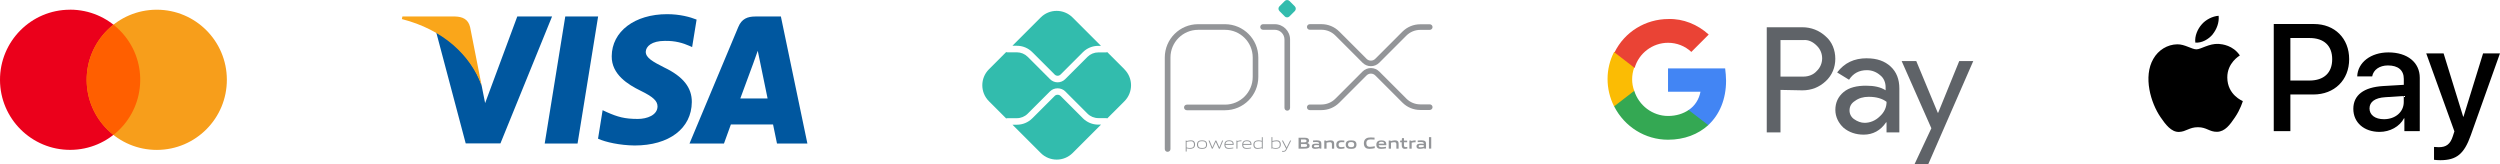
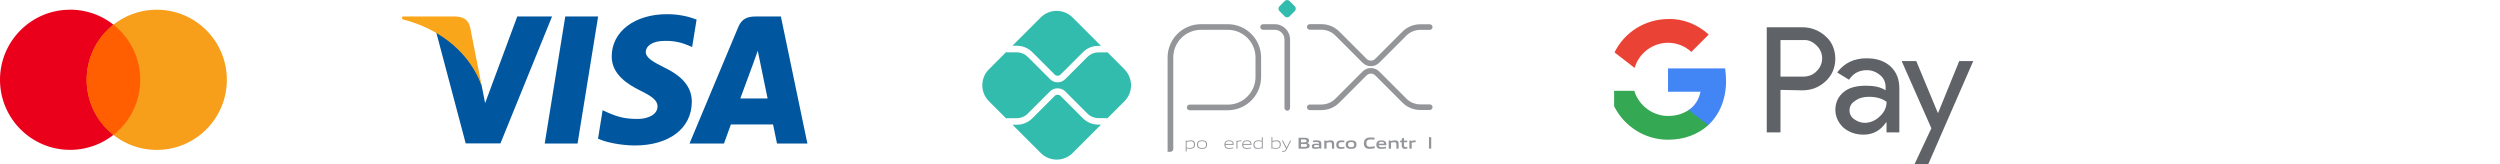
<svg xmlns="http://www.w3.org/2000/svg" id="Camada_2" data-name="Camada 2" viewBox="0 0 571.5 37.58">
  <defs>
    <style>      .cls-1 {        fill: #ea4335;      }      .cls-2 {        fill: #faa61a;      }      .cls-3 {        fill: #32bcad;      }      .cls-4 {        fill: #fbbc04;      }      .cls-5 {        fill: #4285f4;      }      .cls-6 {        fill: #eb001b;      }      .cls-7 {        fill: #34a853;      }      .cls-8 {        fill: #00579f;      }      .cls-9 {        fill: #ff5f00;      }      .cls-10 {        fill: #5f6368;      }      .cls-11 {        fill: #939598;      }      .cls-12 {        fill: #f79e1b;      }    </style>
  </defs>
  <g id="Camada_1-2" data-name="Camada 1">
    <g id="meios_dde_pagamento" data-name="meios dde pagamento">
-       <path d="M505.81,7.87c-.94,1.11-2.45,1.99-3.96,1.87-.19-1.51.55-3.11,1.41-4.1.94-1.15,2.59-1.96,3.92-2.03.16,1.57-.46,3.11-1.38,4.25M507.18,10.04c-2.18-.13-4.05,1.24-5.09,1.24s-2.64-1.18-4.36-1.15c-2.25.03-4.33,1.3-5.48,3.33-2.35,4.05-.61,10.05,1.66,13.34,1.11,1.63,2.45,3.42,4.21,3.36,1.66-.06,2.32-1.08,4.33-1.08s2.61,1.08,4.36,1.05c1.82-.03,2.97-1.63,4.08-3.27,1.27-1.85,1.79-3.66,1.82-3.75-.03-.03-3.52-1.37-3.55-5.38-.03-3.36,2.75-4.96,2.87-5.06-1.57-2.32-4.02-2.57-4.87-2.64M519.78,5.49v24.48h3.8v-8.37h5.26c4.8,0,8.18-3.3,8.18-8.07s-3.31-8.04-8.05-8.04h-9.18ZM523.58,8.69h4.38c3.3,0,5.18,1.76,5.18,4.85s-1.88,4.87-5.2,4.87h-4.36v-9.72ZM543.96,30.15c2.39,0,4.6-1.21,5.6-3.12h.08v2.94h3.52v-12.18c0-3.53-2.83-5.81-7.17-5.81-4.03,0-7.02,2.31-7.13,5.48h3.42c.28-1.51,1.68-2.5,3.6-2.5,2.32,0,3.63,1.08,3.63,3.08v1.35l-4.74.28c-4.41.27-6.8,2.07-6.8,5.21s2.46,5.27,6,5.27ZM544.98,27.25c-2.03,0-3.31-.97-3.31-2.46s1.24-2.43,3.61-2.57l4.22-.27v1.38c0,2.29-1.95,3.92-4.52,3.92ZM557.85,36.62c3.71,0,5.45-1.41,6.97-5.7l6.67-18.71h-3.86l-4.47,14.46h-.08l-4.47-14.46h-3.97l6.44,17.82-.35,1.08c-.58,1.84-1.52,2.54-3.2,2.54-.3,0-.88-.03-1.11-.06v2.94c.22.06,1.16.09,1.44.09Z" />
      <g>
        <path class="cls-10" d="M407.02,20.55v9.72h-3.14V6.23h8.15c1.99,0,3.87.73,5.33,2.09,1.46,1.25,2.19,3.14,2.19,5.12s-.73,3.76-2.19,5.12c-1.46,1.36-3.24,2.09-5.33,2.09l-5.02-.1h0ZM407.02,9.15v8.36h5.23c1.15,0,2.3-.42,3.03-1.25,1.67-1.57,1.67-4.18.1-5.75l-.1-.1c-.84-.84-1.88-1.36-3.03-1.25h-5.23Z" />
        <path class="cls-10" d="M426.77,13.33c2.3,0,4.08.63,5.43,1.88s1.99,2.93,1.99,5.02v10.03h-2.93v-2.3h-.1c-1.25,1.88-3.03,2.82-5.12,2.82-1.78,0-3.34-.52-4.6-1.57-1.15-1.05-1.88-2.51-1.88-4.08,0-1.67.63-3.03,1.88-4.08s3.03-1.46,5.12-1.46c1.88,0,3.34.31,4.49,1.05v-.73c0-1.05-.42-2.09-1.25-2.72-.84-.73-1.88-1.15-3.03-1.15-1.78,0-3.14.73-4.08,2.19l-2.72-1.67c1.67-2.19,3.87-3.24,6.79-3.24ZM422.8,25.25c0,.84.42,1.57,1.05,1.99.73.52,1.57.84,2.4.84,1.25,0,2.51-.52,3.45-1.46,1.05-.94,1.57-2.09,1.57-3.34-.94-.73-2.3-1.15-4.08-1.15-1.25,0-2.3.31-3.14.94-.84.52-1.25,1.25-1.25,2.19Z" />
        <path class="cls-10" d="M451.13,13.86l-10.35,23.72h-3.14l3.87-8.26-6.79-15.36h3.34l4.91,11.81h.1l4.81-11.81h3.24v-.1Z" />
        <path class="cls-5" d="M394.58,18.46c0-.94-.1-1.88-.21-2.82h-13.06v5.33h7.42c-.31,1.67-1.25,3.24-2.72,4.18v3.45h4.49c2.61-2.4,4.08-5.96,4.08-10.14Z" />
        <path class="cls-7" d="M381.31,31.94c3.76,0,6.9-1.25,9.2-3.34l-4.49-3.45c-1.25.84-2.82,1.36-4.7,1.36-3.55,0-6.69-2.4-7.73-5.75h-4.6v3.55c2.4,4.7,7.11,7.63,12.33,7.63Z" />
-         <path class="cls-4" d="M373.58,20.76c-.63-1.67-.63-3.55,0-5.33v-3.55h-4.6c-1.99,3.87-1.99,8.47,0,12.44l4.6-3.55Z" />
        <path class="cls-1" d="M381.31,9.78c1.99,0,3.87.73,5.33,2.09h0l3.97-3.97c-2.51-2.3-5.85-3.66-9.2-3.55-5.23,0-10.03,2.93-12.33,7.63l4.6,3.55c.94-3.34,4.08-5.75,7.63-5.75Z" />
      </g>
      <g id="layer1">
-         <path class="cls-11" d="M266.91,34.71c-.36,0-.64-.29-.64-.64V13.14c0-4.2,3.42-7.61,7.61-7.61h6.18c4.19.02,7.59,3.43,7.59,7.61v4.45c0,4.2-3.42,7.61-7.61,7.61h-8.73c-.36,0-.64-.29-.64-.64s.29-.64.64-.64h8.73c3.49,0,6.33-2.84,6.33-6.33v-4.45c0-3.48-2.83-6.31-6.3-6.32h-6.18c-3.49,0-6.32,2.83-6.32,6.32v20.92c0,.36-.29.64-.64.64Z" />
+         <path class="cls-11" d="M266.91,34.71V13.14c0-4.2,3.42-7.61,7.61-7.61h6.18c4.19.02,7.59,3.43,7.59,7.61v4.45c0,4.2-3.42,7.61-7.61,7.61h-8.73c-.36,0-.64-.29-.64-.64s.29-.64.64-.64h8.73c3.49,0,6.33-2.84,6.33-6.33v-4.45c0-3.48-2.83-6.31-6.3-6.32h-6.18c-3.49,0-6.32,2.83-6.32,6.32v20.92c0,.36-.29.64-.64.64Z" />
        <path class="cls-11" d="M294.27,25.3c-.36,0-.64-.29-.64-.64v-15.63c0-1.22-.99-2.22-2.22-2.22h-2.68c-.36,0-.64-.29-.64-.64s.29-.64.64-.64h2.68c1.93,0,3.5,1.57,3.5,3.5v15.63c0,.36-.29.64-.64.64Z" />
        <path id="path2364" class="cls-3" d="M293.7,3.75l-1.22-1.22c-.3-.3-.3-.79,0-1.09l1.21-1.21c.3-.3.79-.3,1.09,0l1.21,1.21c.3.3.3.79,0,1.09l-1.22,1.22c-.3.3-.79.3-1.09,0" />
        <path class="cls-11" d="M313.39,15.13c-.72,0-1.4-.28-1.91-.79l-6.22-6.22c-.85-.85-1.98-1.32-3.19-1.32h-2.66c-.36,0-.64-.29-.64-.64s.29-.64.64-.64h2.66c1.55,0,3,.6,4.1,1.7l6.22,6.22c.27.27.62.42,1,.42s.73-.15,1-.42l6.19-6.19c1.1-1.1,2.55-1.7,4.1-1.7h2.16c.36,0,.64.29.64.64s-.29.64-.64.64h-2.16c-1.2,0-2.34.47-3.19,1.32l-6.19,6.19c-.51.51-1.19.79-1.91.79Z" />
        <path class="cls-11" d="M302.07,25.17h-2.66c-.36,0-.64-.29-.64-.64s.29-.64.64-.64h2.66c1.2,0,2.34-.47,3.19-1.32l6.22-6.22c.51-.51,1.19-.79,1.91-.79s1.4.28,1.91.79l6.19,6.19c.85.85,1.98,1.32,3.19,1.32h2.16c.36,0,.64.29.64.64s-.29.64-.64.64h-2.16c-1.55,0-3-.6-4.1-1.7l-6.19-6.19c-.27-.27-.62-.42-1-.42s-.73.15-1,.42l-6.22,6.22c-1.1,1.1-2.55,1.7-4.1,1.7Z" />
        <path id="path2376" class="cls-3" d="M251.07,28.49c-1.33,0-2.59-.52-3.53-1.46l-5.1-5.1c-.36-.36-.98-.36-1.34,0l-5.12,5.12c-.94.94-2.2,1.46-3.53,1.46h-1l6.46,6.46c2.02,2.02,5.29,2.02,7.3,0l6.48-6.48h-.61Z" />
        <path id="path2380" class="cls-3" d="M232.45,10.46c1.33,0,2.59.52,3.53,1.46l5.12,5.12c.37.37.97.37,1.34,0l5.1-5.1c.94-.94,2.2-1.46,3.53-1.46h.61l-6.48-6.48c-2.02-2.02-5.29-2.02-7.3,0l-6.46,6.46h1Z" />
        <path id="path2384" class="cls-3" d="M257.04,15.83l-3.91-3.91c-.09.03-.18.06-.28.06h-1.78c-.92,0-1.82.37-2.47,1.02l-5.1,5.1c-.48.48-1.1.72-1.73.72s-1.25-.24-1.73-.72l-5.12-5.12c-.65-.65-1.55-1.02-2.47-1.02h-2.19c-.09,0-.18-.02-.26-.05l-3.93,3.93c-2.02,2.02-2.02,5.29,0,7.3l3.93,3.93c.08-.03.17-.05.26-.05h2.19c.92,0,1.82-.37,2.47-1.02l5.12-5.12c.92-.92,2.54-.92,3.46,0l5.1,5.1c.65.65,1.55,1.02,2.47,1.02h1.78c.1,0,.19.02.28.06l3.91-3.91c2.02-2.02,2.02-5.29,0-7.3" />
        <path id="path2388" class="cls-11" d="M272.22,32.29c-.29,0-.62.07-.96.15v1.27c.23.08.49.12.75.12.64,0,.94-.22.94-.78,0-.53-.25-.77-.73-.77M271.05,34.65v-2.52h.18l.02.11c.3-.07.71-.16,1-.16.24,0,.46.04.65.19.22.18.29.47.29.78,0,.33-.11.64-.41.81-.21.12-.49.16-.74.16s-.51-.04-.77-.12v.74h-.22Z" />
        <path id="path2392" class="cls-11" d="M274.79,32.28c-.64,0-.92.2-.92.76s.28.79.92.79.92-.2.92-.76-.28-.79-.92-.79M275.61,33.83c-.21.15-.5.2-.82.2s-.62-.05-.83-.2c-.23-.16-.33-.43-.33-.77s.1-.61.33-.78c.21-.15.49-.2.83-.2s.61.05.82.2c.24.17.33.44.33.77s-.09.61-.33.78" />
-         <path id="path2396" class="cls-11" d="M278.64,33.98l-.71-1.53h-.01l-.7,1.53h-.19l-.76-1.85h.24l.63,1.55h.01l.69-1.55h.2l.71,1.55h.01l.62-1.55h.23l-.76,1.85h-.19Z" />
        <path id="path2400" class="cls-11" d="M280.97,32.27c-.59,0-.79.26-.83.64h1.66c-.02-.42-.23-.64-.83-.64M280.96,34.03c-.35,0-.58-.05-.77-.2-.22-.19-.29-.46-.29-.77s.1-.61.34-.79c.2-.14.46-.19.72-.19.24,0,.51.03.74.18.27.18.32.49.32.85h-1.89c0,.38.13.72.85.72.34,0,.66-.05.95-.11v.19c-.31.06-.65.11-.97.11" />
        <path id="path2404" class="cls-11" d="M282.65,33.98v-1.85h.18l.02.11c.39-.1.57-.16.92-.16h.03v.2h-.05c-.29,0-.46.04-.87.15v1.55h-.22Z" />
        <path id="path2408" class="cls-11" d="M285.03,32.27c-.59,0-.79.26-.83.64h1.66c-.02-.42-.23-.64-.83-.64M285.03,34.03c-.35,0-.58-.05-.77-.2-.22-.19-.29-.46-.29-.77s.1-.61.34-.79c.2-.14.46-.19.72-.19.24,0,.51.03.74.18.27.18.32.49.32.85h-1.89c0,.38.13.72.85.72.34,0,.66-.05.95-.11v.19c-.31.06-.65.11-.97.11" />
        <path id="path2412" class="cls-11" d="M288.45,32.4c-.23-.08-.49-.12-.75-.12-.64,0-.94.22-.94.78,0,.53.25.77.73.77.29,0,.62-.07.96-.14v-1.28ZM288.49,33.98l-.02-.11c-.3.07-.71.16-1,.16-.24,0-.46-.03-.65-.19-.22-.18-.29-.47-.29-.78s.11-.64.41-.81c.21-.12.49-.17.75-.17s.5.04.76.12v-.84h.22v2.62h-.18Z" />
        <path id="path2416" class="cls-11" d="M291.83,32.29c-.29,0-.62.07-.96.15v1.27c.23.09.49.13.75.13.64,0,.94-.22.94-.78,0-.53-.25-.77-.73-.77M292.38,33.86c-.21.12-.49.16-.74.16-.27,0-.55-.05-.83-.14v.09h-.16v-2.62h.22v.88c.3-.07.69-.15.98-.15.24,0,.46.04.65.19.22.18.29.47.29.78,0,.33-.11.64-.41.81" />
        <path id="path2420" class="cls-11" d="M293.08,34.69v-.2c.11.01.2.02.27.02.27,0,.43-.08.58-.38l.07-.15-.96-1.85h.25l.83,1.59h.01l.79-1.59h.24l-1.04,2.07c-.19.38-.39.5-.77.5-.08,0-.18,0-.27-.02" />
        <path id="path2424" class="cls-11" d="M298.12,32.93h-.72v.65h.72c.49,0,.68-.06.68-.33,0-.29-.26-.32-.68-.32M297.99,31.88h-.58v.66h.59c.49,0,.68-.06.68-.33,0-.29-.24-.33-.68-.33M299.1,33.8c-.26.17-.58.18-1.16.18h-1.09v-2.5h1.07c.5,0,.81,0,1.06.16.18.11.26.28.26.5,0,.26-.11.44-.39.56h0c.32.09.53.25.53.61,0,.24-.09.4-.27.51" />
        <path id="path2428" class="cls-11" d="M301.55,33.2c-.22-.02-.43-.03-.67-.03-.38,0-.51.08-.51.25,0,.16.11.25.4.25.24,0,.53-.05.77-.11v-.36ZM301.66,33.98v-.11c-.33.08-.69.16-1.02.16-.2,0-.41-.03-.56-.14-.14-.1-.2-.26-.2-.45,0-.21.09-.4.31-.5.19-.09.45-.1.69-.1.19,0,.45.01.67.03v-.03c0-.29-.19-.38-.71-.38-.2,0-.45.01-.68.03v-.37c.26-.02.55-.04.79-.04.32,0,.65.03.86.17.21.15.25.36.25.63v1.09h-.41Z" />
        <path id="path2432" class="cls-11" d="M304.48,33.98v-1.02c0-.34-.17-.46-.48-.46-.23,0-.51.06-.75.12v1.36h-.52v-1.85h.42l.02.12c.33-.08.69-.17.99-.17.23,0,.46.03.63.19.15.13.2.31.2.58v1.13h-.51Z" />
        <path id="path2436" class="cls-11" d="M306.45,34.03c-.24,0-.5-.03-.69-.19-.23-.18-.29-.47-.29-.78,0-.29.09-.61.38-.79.23-.15.52-.18.81-.18.21,0,.42.01.65.04v.39c-.19-.02-.41-.03-.59-.03-.49,0-.72.15-.72.58,0,.4.17.57.57.57.23,0,.51-.04.77-.1v.38c-.29.06-.6.12-.9.12" />
        <path id="path2440" class="cls-11" d="M308.87,32.47c-.49,0-.71.15-.71.57s.21.6.71.6.7-.15.7-.57-.21-.6-.7-.6M309.75,33.84c-.23.15-.52.19-.88.19s-.67-.04-.89-.19c-.26-.17-.35-.45-.35-.78s.09-.61.35-.78c.22-.15.52-.19.89-.19s.66.04.88.19c.26.17.34.45.34.78s-.09.61-.34.78" />
        <path id="path2444" class="cls-11" d="M313.07,34.03c-.31,0-.65-.05-.9-.26-.3-.25-.39-.63-.39-1.05,0-.37.12-.81.51-1.06.3-.2.68-.24,1.06-.24.28,0,.56.02.87.04v.45c-.27-.02-.6-.04-.85-.04-.71,0-1.02.27-1.02.85s.28.85.81.85c.34,0,.73-.07,1.11-.15v.45c-.39.08-.79.16-1.21.16" />
        <path id="path2448" class="cls-11" d="M315.79,32.41c-.43,0-.59.15-.62.43h1.24c-.01-.3-.19-.43-.62-.43M315.71,34.03c-.3,0-.58-.04-.78-.2-.22-.18-.3-.46-.3-.77,0-.28.09-.6.35-.78.23-.16.52-.19.81-.19.26,0,.57.03.8.19.3.21.32.53.33.91h-1.75c.01.28.16.46.68.46.32,0,.68-.05.98-.1v.36c-.35.06-.74.12-1.11.12" />
        <path id="path2452" class="cls-11" d="M319.21,33.98v-1.02c0-.34-.17-.46-.48-.46-.23,0-.51.06-.75.12v1.36h-.52v-1.85h.42l.02.12c.33-.08.69-.17.99-.17.23,0,.46.03.63.19.15.13.2.31.2.58v1.13h-.51Z" />
        <path id="path2456" class="cls-11" d="M321.18,34.03c-.25,0-.48-.07-.6-.26-.09-.13-.14-.31-.14-.56v-.69h-.37v-.38h.37l.05-.56h.46v.56h.73v.38h-.73v.59c0,.14.01.26.05.35.05.12.18.17.34.17.12,0,.27-.02.37-.04v.37c-.17.03-.36.07-.53.07" />
        <path id="path2460" class="cls-11" d="M322.19,33.98v-1.85h.42l.02.12c.34-.1.59-.17.91-.17.01,0,.04,0,.07,0v.44c-.06,0-.13,0-.18,0-.25,0-.44.03-.72.1v1.36h-.52Z" />
-         <path id="path2464" class="cls-11" d="M325.48,33.2c-.22-.02-.43-.03-.67-.03-.38,0-.51.08-.51.25,0,.16.11.25.4.25.24,0,.53-.05.77-.11v-.36ZM325.59,33.98v-.11c-.33.08-.69.16-1.02.16-.2,0-.41-.03-.56-.14-.14-.1-.2-.26-.2-.45,0-.21.09-.4.31-.5.19-.09.45-.1.69-.1.19,0,.45.01.67.03v-.03c0-.29-.19-.38-.71-.38-.2,0-.45.01-.68.03v-.37c.26-.02.55-.04.79-.04.32,0,.65.03.86.17.21.15.25.36.25.63v1.09h-.41Z" />
        <path id="path2466" class="cls-11" d="M326.66,31.35h.52v2.62h-.52v-2.62Z" />
      </g>
      <g>
        <path class="cls-6" d="M15.97,2.22C7.12,2.24-.03,9.44,0,18.29c.03,8.85,7.23,16,16.08,15.97s16-7.23,15.97-16.08c-.03-8.81-7.16-15.94-15.97-15.97h-.1Z" />
        <path class="cls-12" d="M35.78,2.22c-8.85.03-16,7.23-15.97,16.08s7.23,16,16.08,15.97,16-7.23,15.97-16.08c-.03-8.81-7.16-15.94-15.97-15.97h-.1Z" />
        <path class="cls-9" d="M25.93,5.64c-6.96,5.47-8.17,15.54-2.7,22.5.79,1.01,1.7,1.91,2.7,2.7,6.96-5.47,8.17-15.54,2.7-22.5-.79-1.01-1.7-1.91-2.7-2.7" />
      </g>
      <g id="g4158">
        <polygon id="polygon9" class="cls-8" points="132.03 32.81 124.52 32.81 129.22 3.77 136.73 3.77 132.03 32.81" />
        <path id="path11" class="cls-8" d="M159.25,4.48c-1.48-.59-3.83-1.24-6.74-1.24-7.42,0-12.64,3.95-12.67,9.61-.06,4.17,3.74,6.49,6.58,7.88,2.91,1.42,3.89,2.35,3.89,3.62-.03,1.95-2.35,2.84-4.51,2.84-3,0-4.6-.46-7.05-1.54l-.99-.46-1.05,6.52c1.76.8,5.01,1.51,8.37,1.55,7.88,0,13.01-3.89,13.07-9.92.03-3.31-1.98-5.84-6.3-7.91-2.63-1.33-4.23-2.22-4.23-3.58.03-1.24,1.36-2.5,4.33-2.5,2.44-.06,4.23.52,5.59,1.11l.68.31,1.02-6.27h0Z" />
        <path id="path13" class="cls-8" d="M169.23,22.52c.62-1.67,3-8.13,3-8.13-.03.06.62-1.7.99-2.78l.52,2.5s1.42,6.95,1.73,8.4h-6.24ZM178.5,3.77h-5.81c-1.79,0-3.15.52-3.92,2.41l-11.15,26.63h7.88s1.3-3.58,1.58-4.36h9.64c.22,1.02.9,4.36.9,4.36h6.95l-6.06-29.04h0Z" />
        <path id="path15" class="cls-8" d="M118.25,3.77l-7.35,19.8-.8-4.02c-1.36-4.63-5.62-9.67-10.38-12.17l6.74,25.4h7.94l11.8-29.01h-7.94Z" />
        <path id="path17" class="cls-2" d="M104.07,3.77h-12.08l-.12.59c9.42,2.41,15.67,8.22,18.23,15.2l-2.63-13.35c-.43-1.85-1.76-2.38-3.4-2.44h0Z" />
      </g>
    </g>
  </g>
</svg>